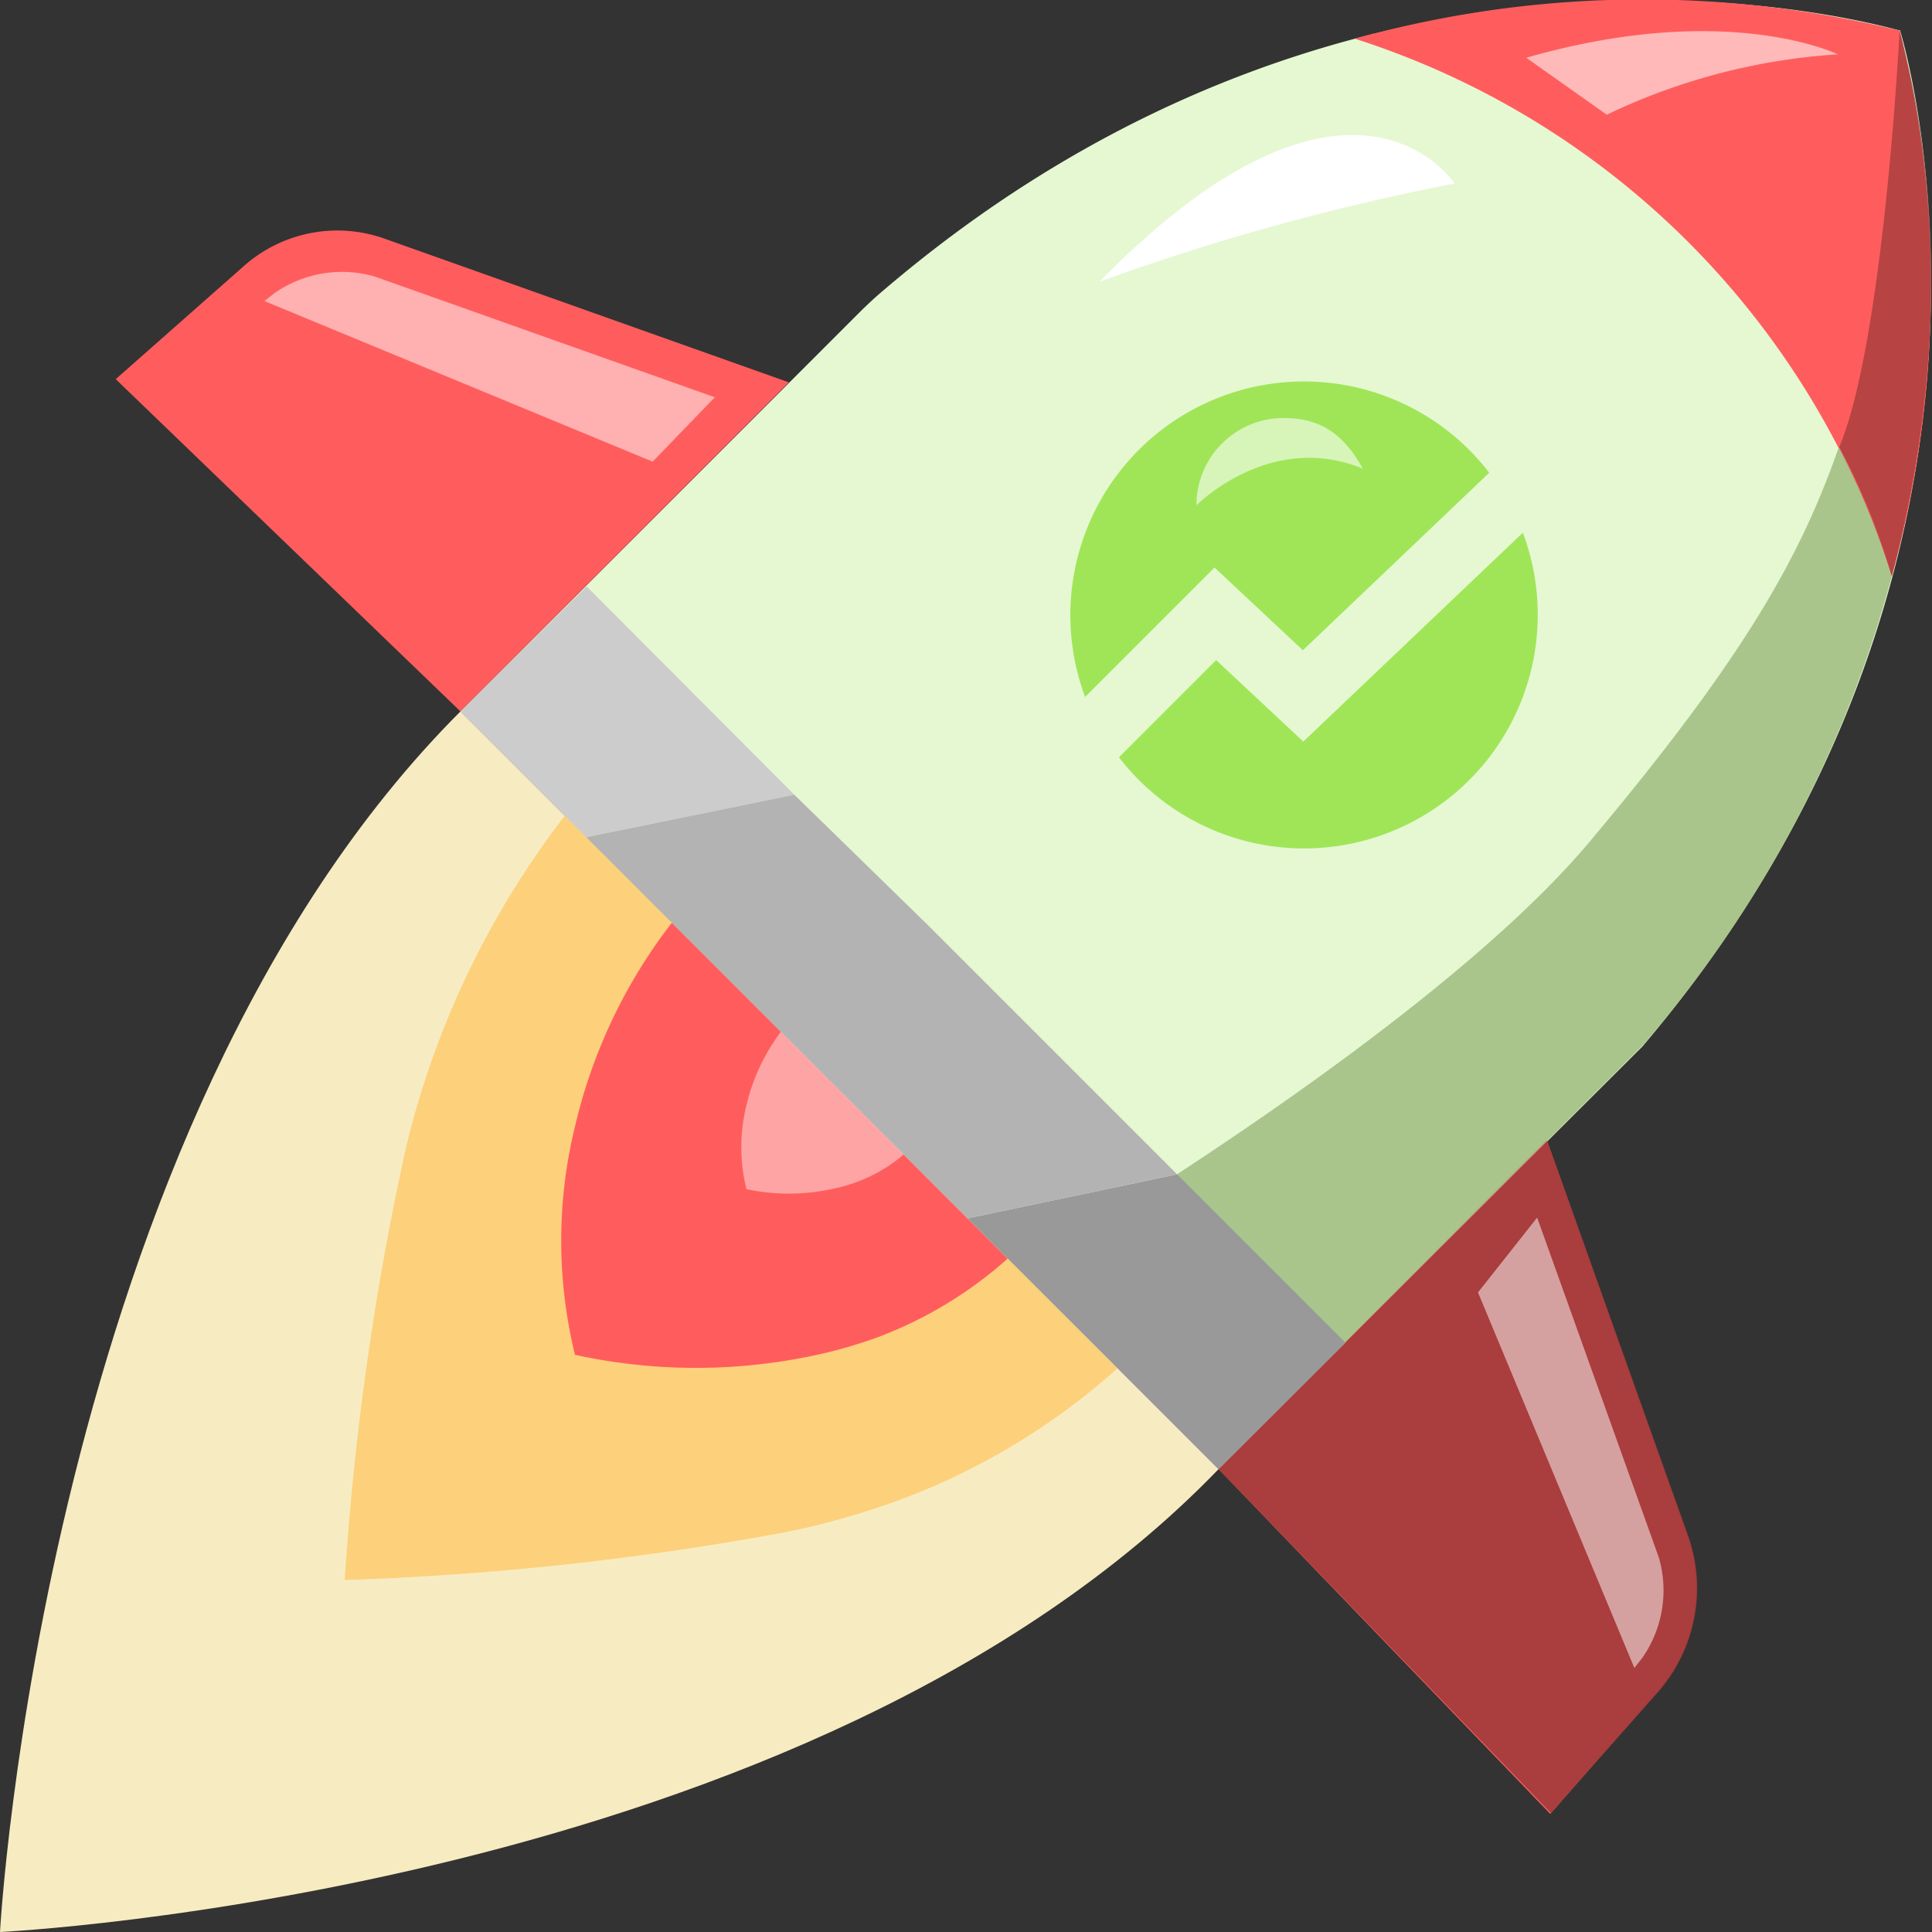
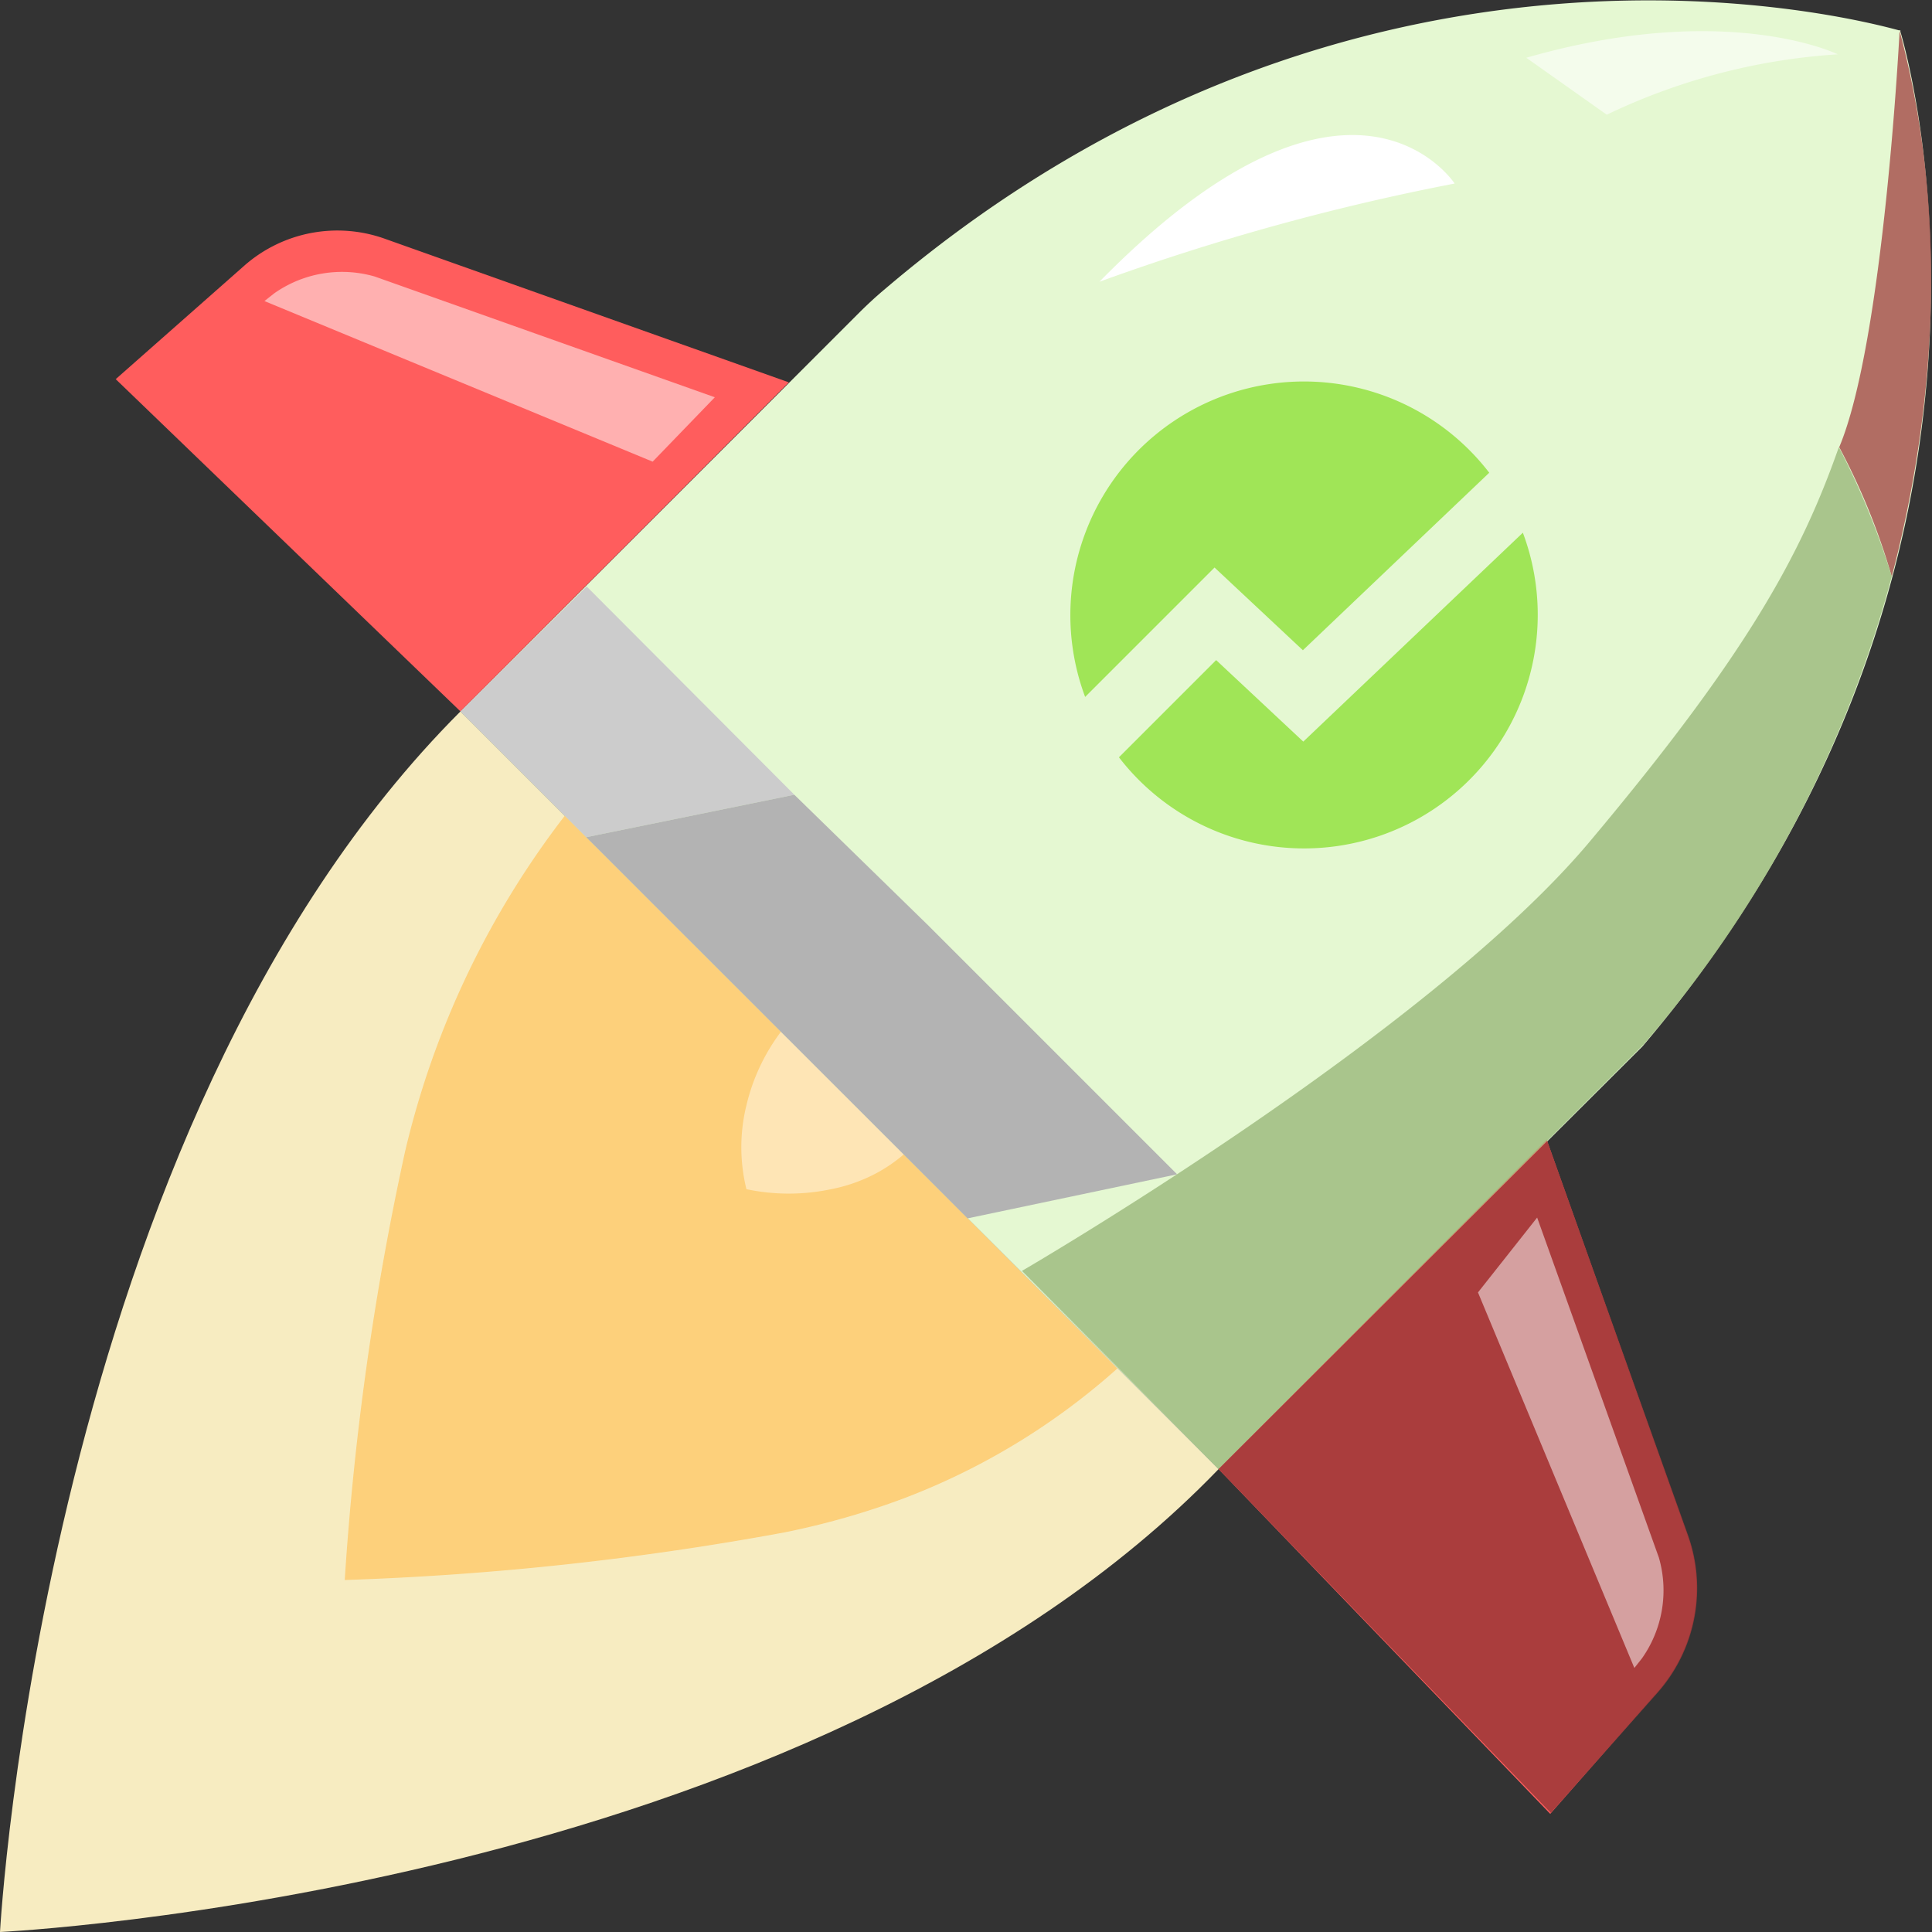
<svg xmlns="http://www.w3.org/2000/svg" viewBox="0 0 96 96">
  <rect x="0" y="0" width="96" height="96" fill="#333333" stroke="none" />
  <defs>
    <style>.cls-1{fill:#f7ecc1;}.cls-2{opacity:0.82;}.cls-3{fill:#fec96b;}.cls-4{fill:#ff5d5d;}.cls-5{opacity:0.44;}.cls-18,.cls-6{fill:#fff;}.cls-7{fill:#e5f8d2;}.cls-8{opacity:0.73;}.cls-12,.cls-9{fill:#9e3939;}.cls-10{opacity:0.86;}.cls-11{fill:#a0bd81;}.cls-12{opacity:0.87;}.cls-13{fill:#999;}.cls-14{fill:#ccc;}.cls-15{fill:#b3b3b3;}.cls-16{fill:#a0e557;}.cls-17{opacity:0.57;}.cls-18{opacity:0.58;}.cls-19{opacity:0.51;}</style>
  </defs>
  <g id="fire">
    <path class="cls-1" d="M22.88,35.35C2.18,56.06,0,96,0,96s40.22-1.92,60.55-23" transform="translate(0 0)" />
    <g class="cls-2">
      <path class="cls-3" d="M55.52,68a34.07,34.07,0,0,1-10.63,6.46A38.78,38.78,0,0,1,39,76.14a146.81,146.81,0,0,1-21.87,2.37,142.11,142.11,0,0,1,3-21.3,43.68,43.68,0,0,1,8-16.76Z" transform="translate(0 0)" />
    </g>
-     <path class="cls-4" d="M50.07,62.54a20.54,20.54,0,0,1-6.44,3.9,23.51,23.51,0,0,1-3.61,1,28.18,28.18,0,0,1-11.45-.12,23.85,23.85,0,0,1,0-11.34,26.24,26.24,0,0,1,4.83-10.15Z" transform="translate(0 0)" />
+     <path class="cls-4" d="M50.07,62.54Z" transform="translate(0 0)" />
    <g class="cls-5">
      <path class="cls-6" d="M45,57.28a7.58,7.58,0,0,1-2.37,1.43,7.88,7.88,0,0,1-1.33.38,10.19,10.19,0,0,1-4.21,0,8.69,8.69,0,0,1,0-4.17,9.83,9.83,0,0,1,1.78-3.74Z" transform="translate(0 0)" />
    </g>
  </g>
  <g id="body">
    <path class="cls-7" d="M81.61,52,60.55,73,22.88,35.35,42.64,15.59c.43-.43.88-.85,1.36-1.25C67.61-5.74,92.47,1,94.37,1.51a.08.08,0,0,1,.06,0s0,0,0,.06C95,3.49,101.69,28.35,81.61,52Z" transform="translate(0 0)" />
  </g>
  <g id="peak">
-     <path class="cls-4" d="M68.35,1.65a53.41,53.41,0,0,1,26-.14.11.11,0,0,1,.06,0s0,0,0,.05A53.74,53.74,0,0,1,94,28.65,41.16,41.16,0,0,0,67.31,1.92l1-.27" transform="translate(0 0)" />
-   </g>
+     </g>
  <g id="wings">
    <path class="cls-4" d="M22.88,35.35,39.2,19,19.14,11.87a7,7,0,0,0-7,1.33L5.75,18.84Z" transform="translate(0 0)" />
    <path class="cls-4" d="M60.55,73l16.3-16.38,7,19.67a7.82,7.82,0,0,1-1.49,7.78l-5.33,6.06Z" transform="translate(0 0)" />
  </g>
  <g id="shadows">
    <g class="cls-8">
      <path class="cls-9" d="M94,28.65c1.78-6.79,3.15-16.79.39-27.12,0,0-.78,15.41-3,20.69A33.17,33.17,0,0,1,94,28.65Z" transform="translate(0 0)" />
    </g>
    <g class="cls-10">
      <path class="cls-11" d="M94,28.65A58.85,58.85,0,0,1,81.66,51.91L60.55,73l-9.77-9.85S70.93,51.44,79,41.81c7.86-9.36,10.51-14.29,12.37-19.59A38.12,38.12,0,0,1,94,28.65Z" transform="translate(0 0)" />
    </g>
    <path class="cls-12" d="M60.55,73,76.88,56.7l7,19.59a7.84,7.84,0,0,1-1.49,7.79l-5.33,6Z" transform="translate(0 0)" />
  </g>
  <g id="gear">
-     <polygon class="cls-13" points="66.86 66.72 60.55 73.01 48.08 60.54 58.49 58.35 66.86 66.72" />
    <polygon class="cls-14" points="22.88 35.35 29.15 29.14 39.47 39.49 29.13 41.6 22.88 35.35" />
    <polygon class="cls-15" points="58.49 58.35 48.08 60.54 29.13 41.6 39.47 39.49 46.13 45.99 58.49 58.35" />
  </g>
  <g id="emblem">
    <path class="cls-16" d="M60.35,28.2l4.39,4.11L74,23.49A11.61,11.61,0,0,0,53.92,34.63Z" transform="translate(0 0)" />
    <path class="cls-16" d="M64.76,36.85,60.43,32.8,55.6,37.63A11.61,11.61,0,0,0,75.67,26.47Z" transform="translate(0 0)" />
  </g>
  <g id="blik">
    <g class="cls-17">
      <path class="cls-6" d="M75.84,2.87l4,2.83a31.06,31.06,0,0,1,11.48-3S85.83,0,75.84,2.87Z" transform="translate(0 0)" />
    </g>
-     <path class="cls-18" d="M67.72,23.29c-1-1.81-2.19-2.52-3.94-2.52a4.33,4.33,0,0,0-4.33,4.34S63.11,21.39,67.72,23.29Z" transform="translate(0 0)" />
    <g class="cls-19">
      <path class="cls-6" d="M32.43,22.94l3.09-3.2-16.9-6a5.86,5.86,0,0,0-5,.84l-.48.38Z" transform="translate(0 0)" />
    </g>
    <path class="cls-6" d="M72.28,9.12S67.15,1.23,54.63,14A115.94,115.94,0,0,1,72.28,9.12Z" transform="translate(0 0)" />
    <g class="cls-19">
      <path class="cls-6" d="M73.44,64.22l2.94-3.72,6.05,16.9a5.86,5.86,0,0,1-.84,5l-.38.48Z" transform="translate(0 0)" />
    </g>
  </g>
</svg>